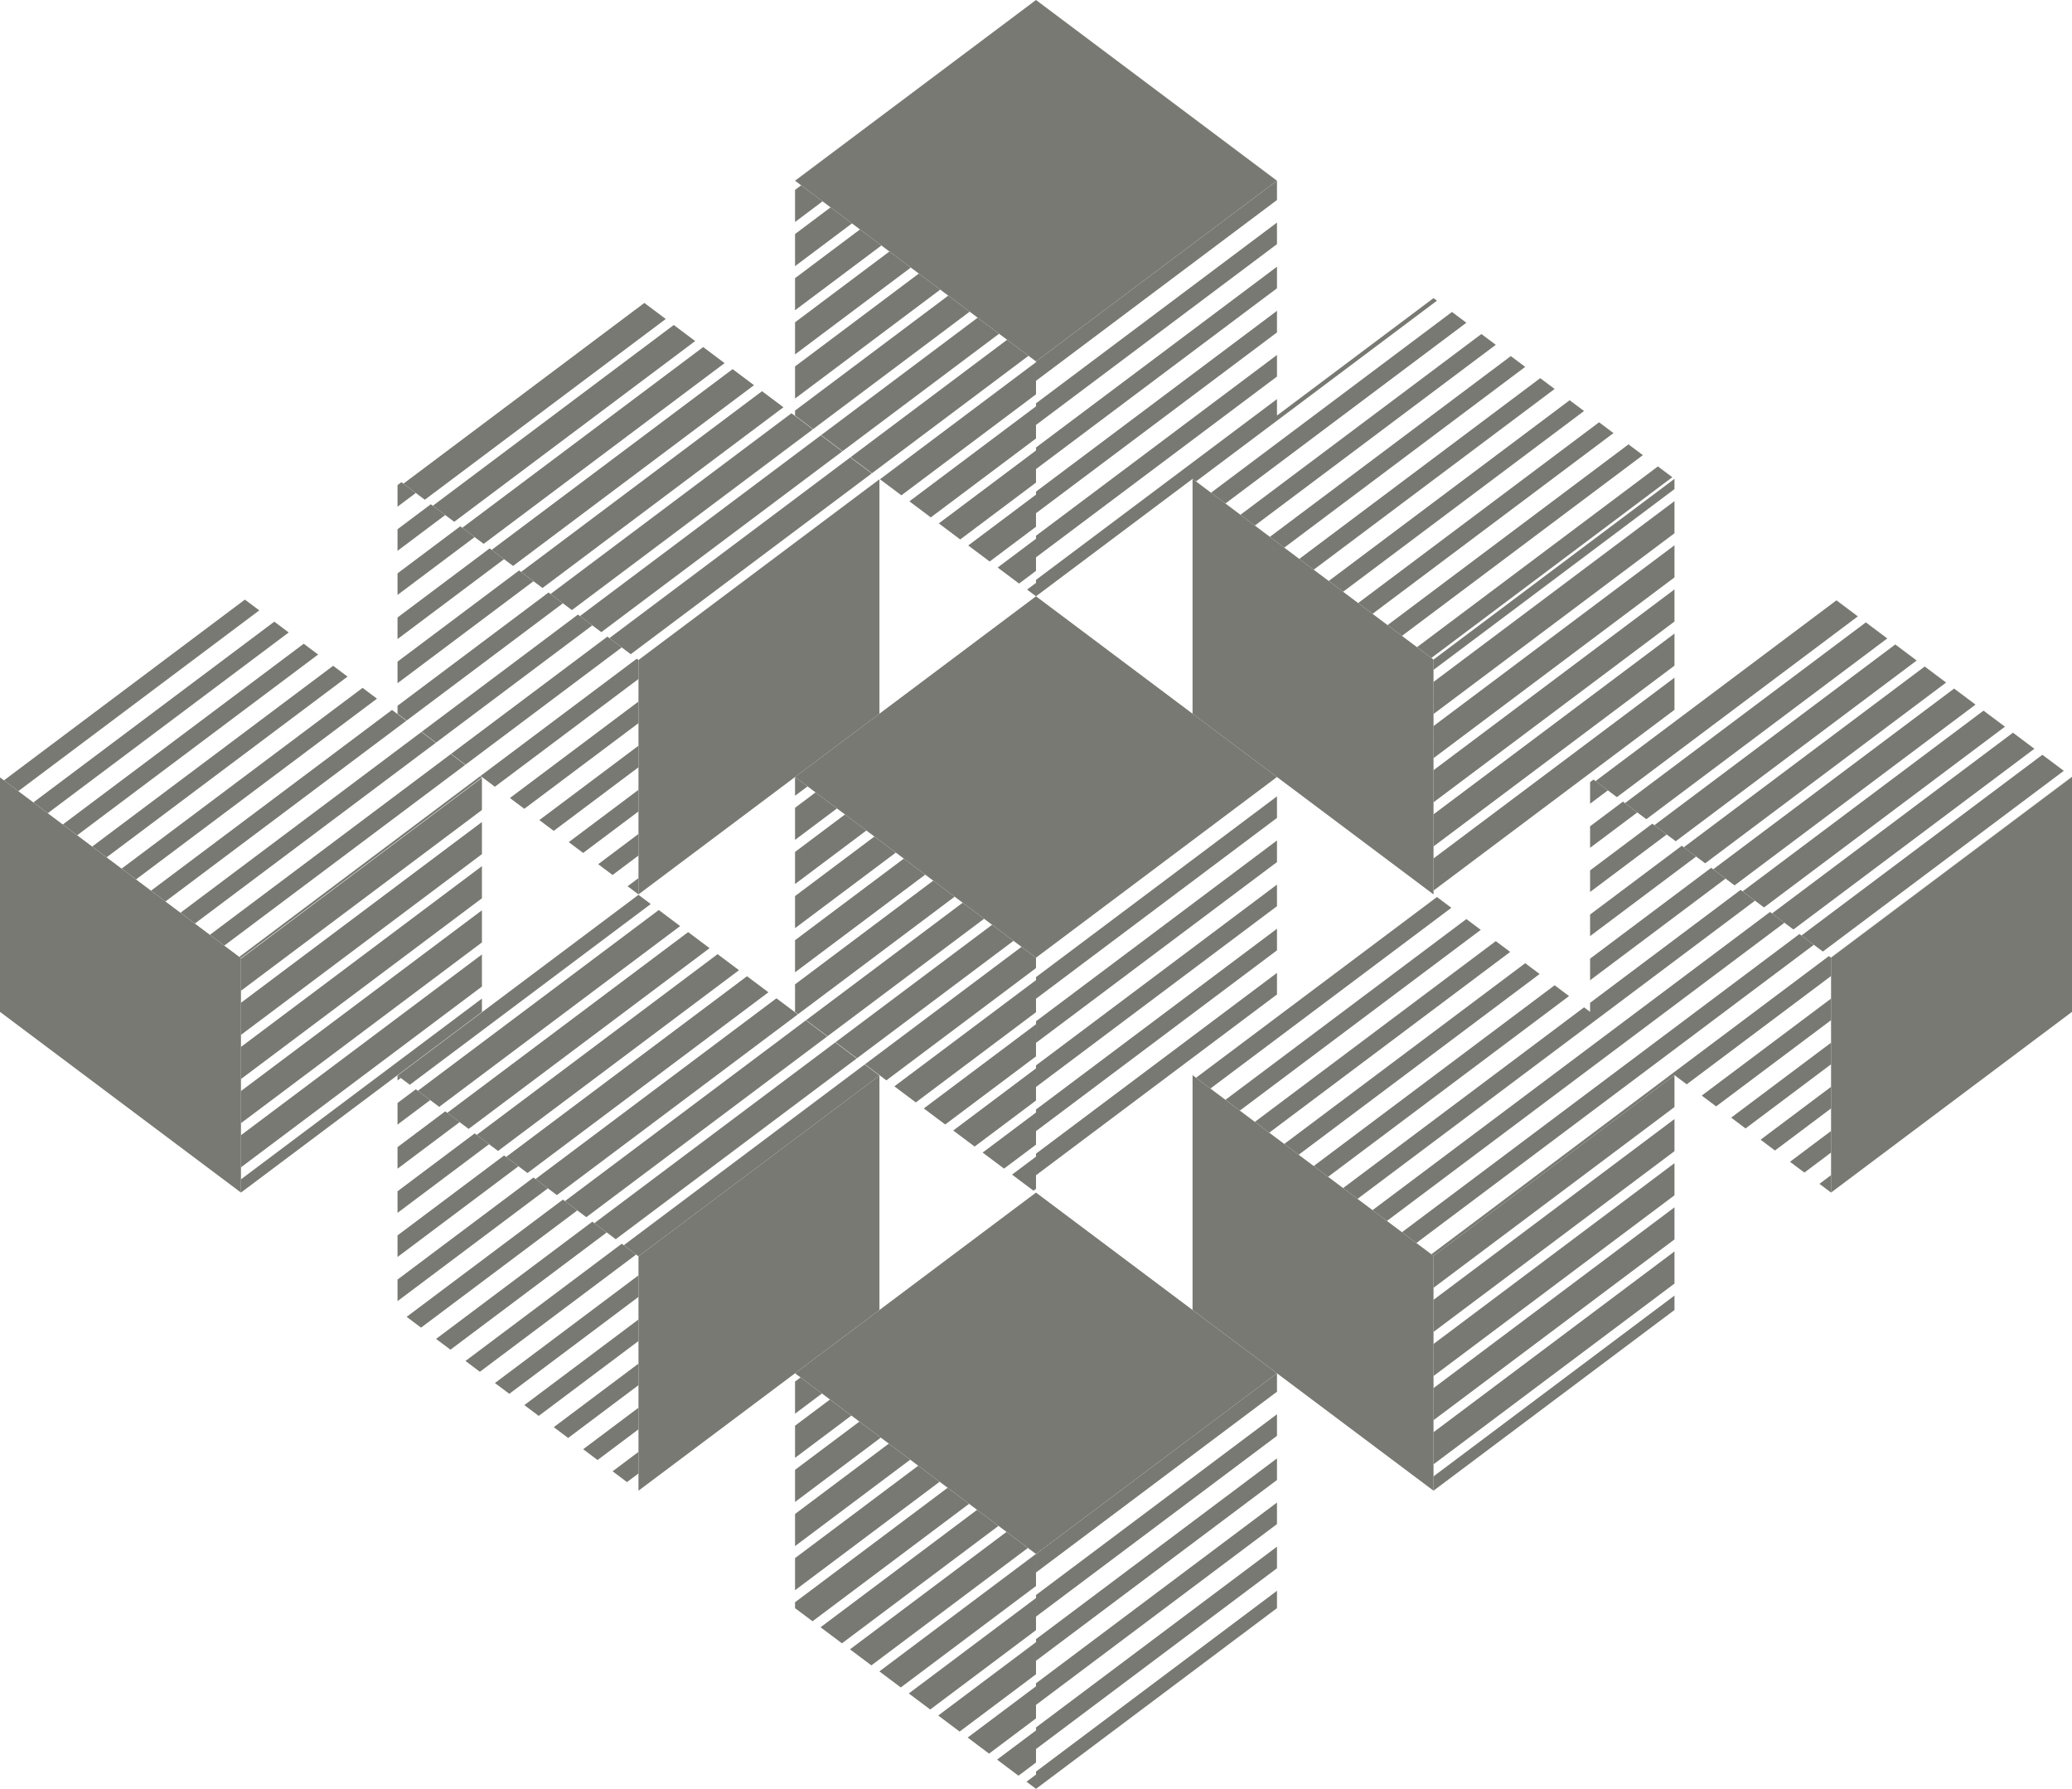
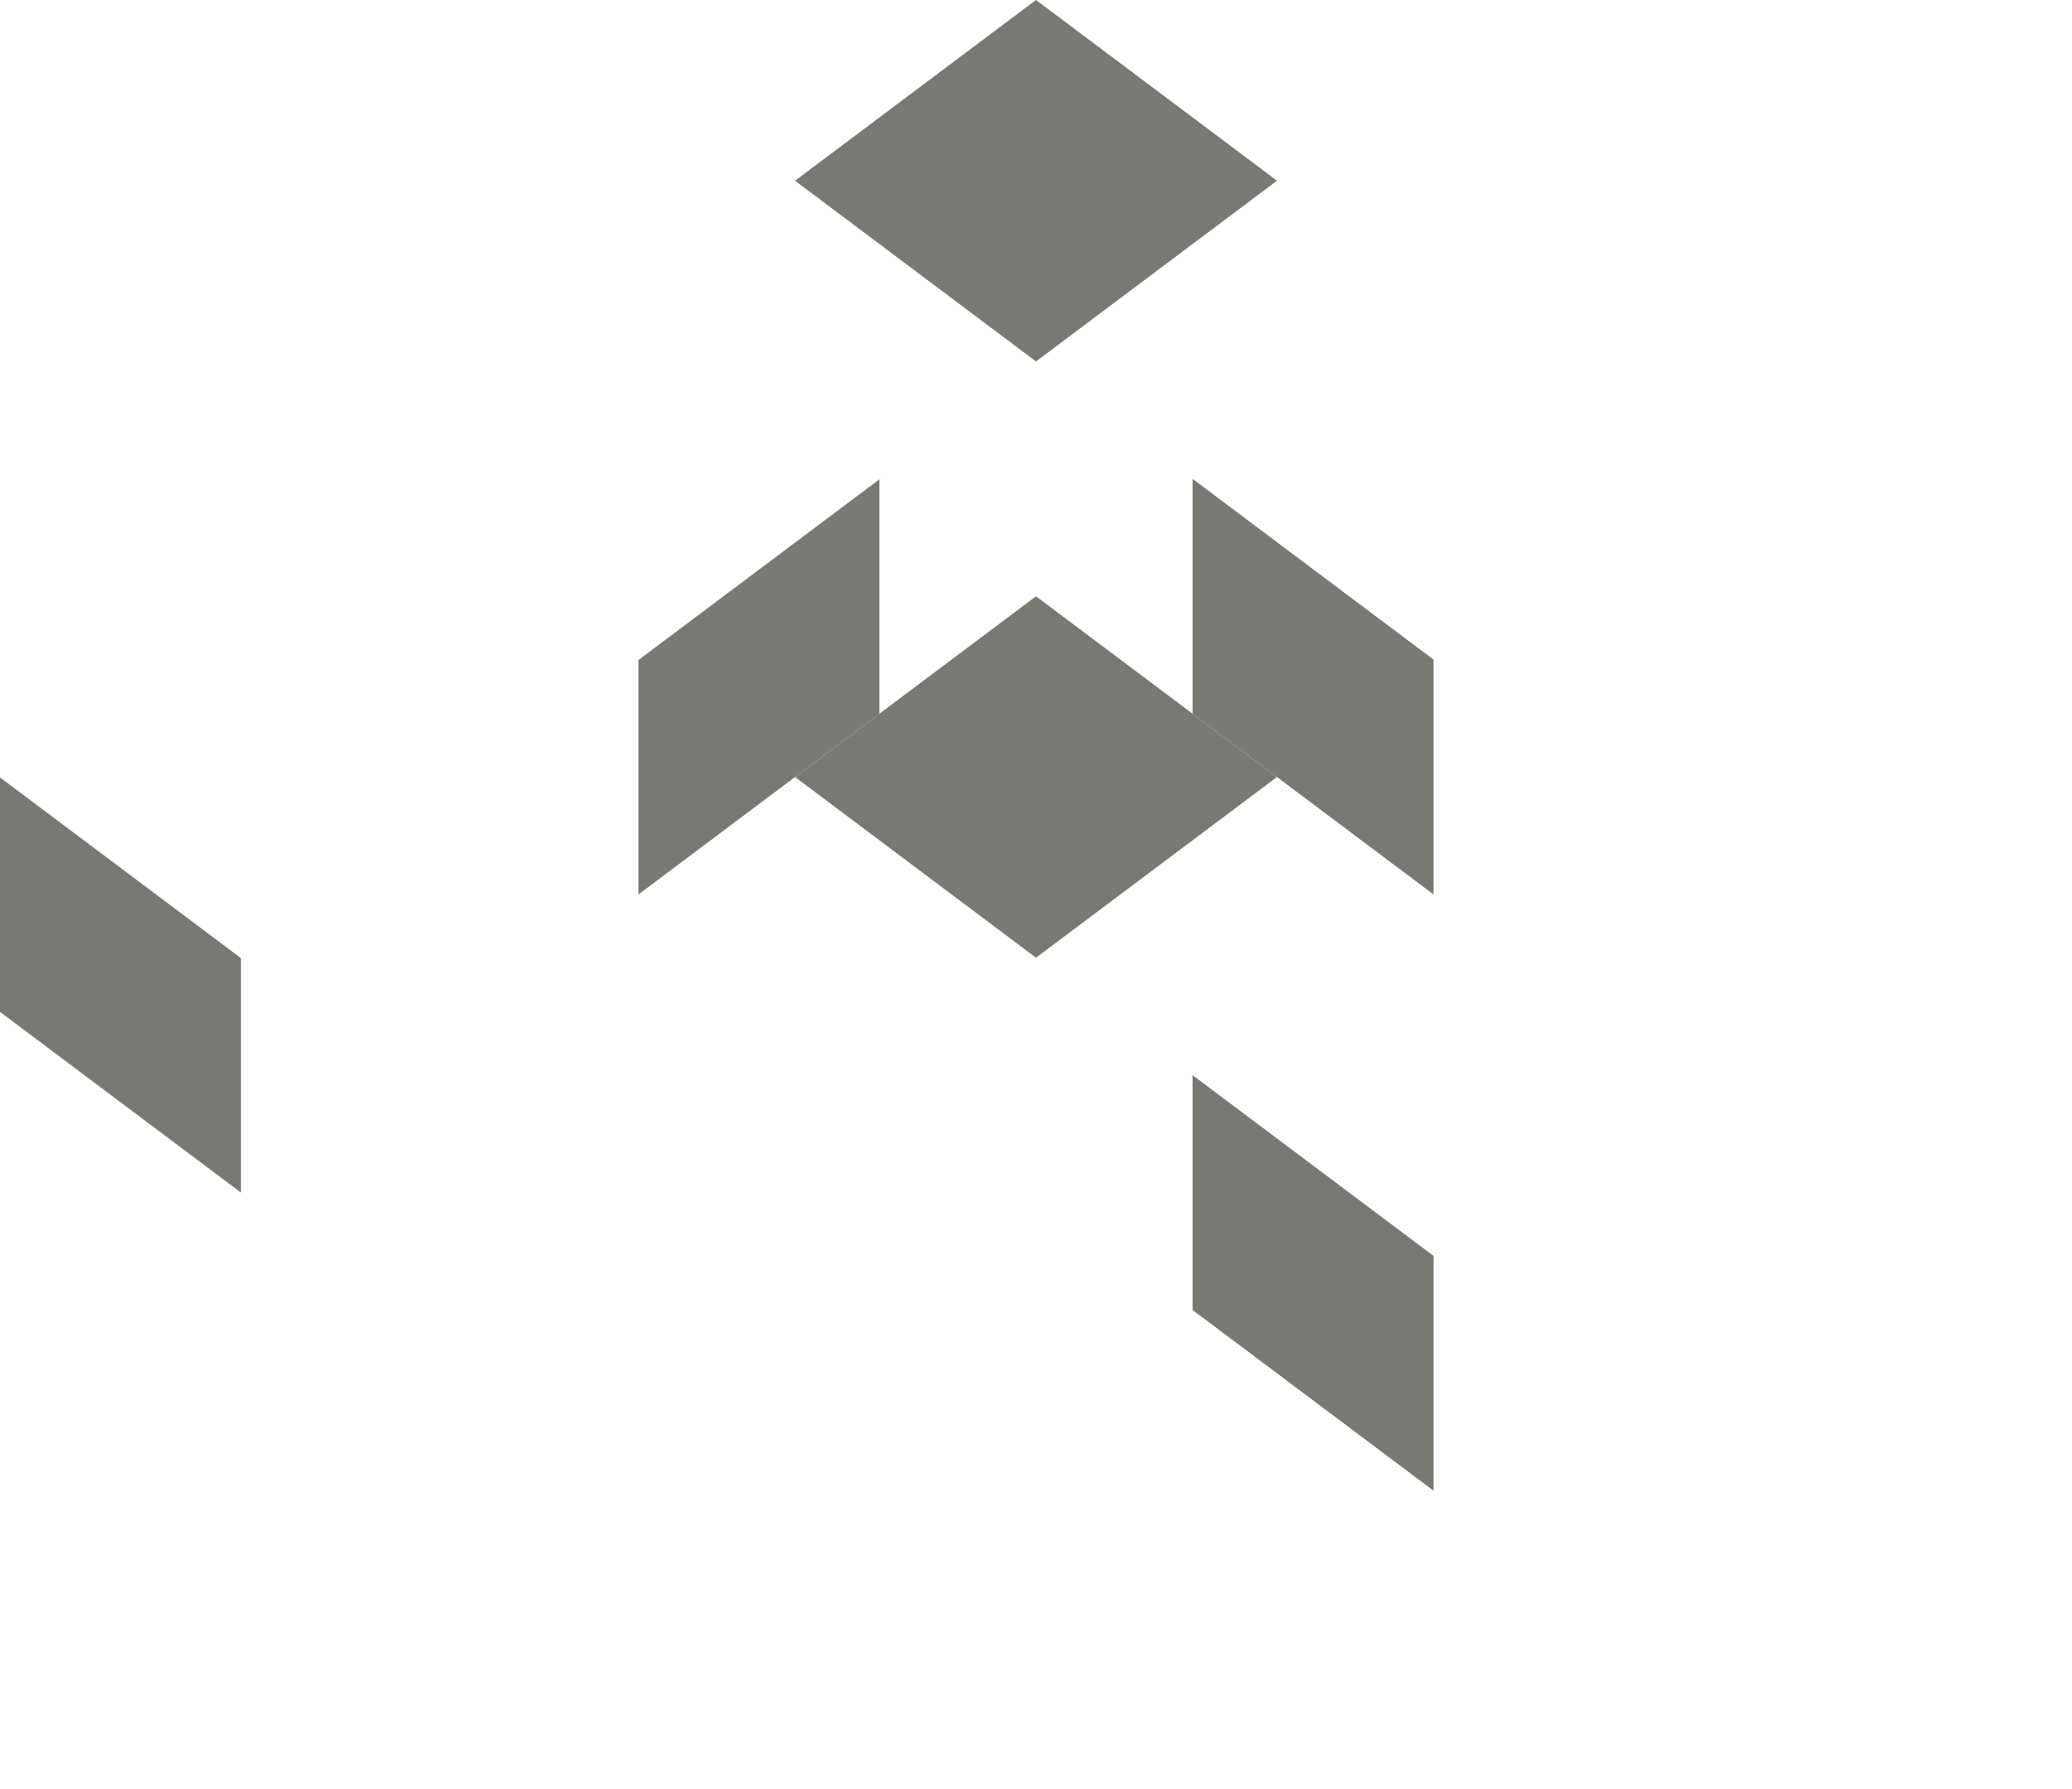
<svg xmlns="http://www.w3.org/2000/svg" version="1.1" id="Layer_1" x="0px" y="0px" width="137.882px" height="119.009px" viewBox="0 0 137.882 119.009" enable-background="new 0 0 137.882 119.009" xml:space="preserve">
  <polygon fill="#797973" points="52.906,12.023 68.941,0 84.976,12.023 68.941,24.046 " />
  <polygon fill="#797973" points="42.488,43.909 42.488,59.504 58.523,47.482 58.523,31.886 " />
  <polygon fill="#797973" points="95.394,43.88 95.394,59.504 79.359,47.482 79.359,31.857 " />
  <polygon fill="#797973" points="52.906,51.693 68.941,39.67 84.976,51.693 68.941,63.716 " />
-   <polygon fill="#797973" points="121.848,63.716 121.848,79.34 137.882,67.317 137.882,51.693 " />
  <polygon fill="#797973" points="95.394,83.551 95.394,99.174 79.359,87.152 79.359,71.529 " />
  <polygon fill="#797973" points="16.035,63.744 16.035,79.34 0,67.318 0,51.72 " />
-   <polygon fill="#797973" points="42.488,83.58 42.488,99.174 58.523,87.152 58.523,71.556 " />
-   <polygon fill="#797973" points="52.906,91.364 68.941,79.341 84.976,91.364 68.941,103.386 " />
-   <path fill="#797973" d="M84.977,61.788L68.942,73.814v1.438l16.035-12.027V61.788z M84.977,64.725  L68.942,76.751v1.436l16.035-12.027V64.725z M105.813,56.405l3.142-2.355l-0.957-0.718l-2.185,1.639  V56.405z M105.813,59.342l5.1-3.825l-0.957-0.718l-4.143,3.107V59.342z M105.813,52.033v1.436  l1.185-0.888l-0.958-0.718L105.813,52.033z M95.251,43.773l16.033-12.024l-0.958-0.719l-16.032,12.025  L95.251,43.773z M84.977,55.915L68.942,67.943v1.436l16.035-12.026V55.915z M84.977,58.852  L68.942,70.878v1.436L84.977,60.288V58.852z M84.977,52.98L68.942,65.006v1.437l16.035-12.028V52.98z   M114.201,73.606l7.647-5.735v-1.436l-8.605,6.453L114.201,73.606z M116.158,75.074l5.69-4.267v-1.437  l-6.647,4.985L116.158,75.074z M93.293,42.305l16.033-12.025l-0.957-0.717L92.336,41.587L93.293,42.305z   M118.116,76.542l3.731-2.799v-1.437l-4.688,3.517L118.116,76.542z M120.074,78.01l1.773-1.33v-1.437  l-2.731,2.049L120.074,78.01z M118.745,61.389l-0.958-0.718l-10.417,7.812L91.336,80.509l0.958,0.718  l16.034-12.024L118.745,61.389z M121.703,63.607l-10.418,7.813l0.958,0.718l9.605-7.204v-1.218  L121.703,63.607z M115.829,59.204l-10.016,7.512v0.603l0.556,0.416l10.417-7.813L115.829,59.204z   M105.813,65.215l9.016-6.762l-0.958-0.719l-8.058,6.044V65.215z M121.848,79.34v-1.16l-0.773,0.58  L121.848,79.34z M105.813,62.278l7.058-5.293l-0.957-0.718l-6.101,4.575V62.278z M120.702,62.857  l-0.957-0.718l-10.417,7.813L93.295,81.977l0.957,0.718l16.033-12.024L120.702,62.857z M84.977,12.024  L68.942,24.046v1.287l16.035-12.027V12.024z M31.976,51.622l0.957,0.718l9.555-7.167v-1.264  l-0.114-0.086L31.976,51.622z M37.458,40.137l-0.957-0.718L26.453,46.954v0.528l0.607,0.454  L37.458,40.137z M30.975,50.872l10.399-7.799l-0.958-0.718L30.017,50.154L30.975,50.872z M29.017,49.404  l10.399-7.799l-0.958-0.718l-10.398,7.799L29.017,49.404z M34.543,37.951l-8.09,6.067v1.436L35.5,38.669  L34.543,37.951z M26.712,32.079l-0.259,0.194v1.436l1.216-0.912L26.712,32.079z M28.669,33.547  l-2.216,1.662V36.646l3.174-2.381L28.669,33.547z M30.628,35.015L26.453,38.146v1.435l5.132-3.848  L30.628,35.015z M32.585,36.483l-6.132,4.598v1.437l7.089-5.317L32.585,36.483z M81.546,33.497  l16.033-12.025l-0.957-0.717L80.589,32.779L81.546,33.497z M85.462,36.433l16.033-12.025l-0.957-0.717  L84.505,35.715L85.462,36.433z M83.504,34.965l16.033-12.025l-0.957-0.718l-16.033,12.025L83.504,34.965  z M89.378,39.369l16.032-12.025l-0.957-0.717L88.421,38.651L89.378,39.369z M87.42,37.901l16.033-12.024  l-0.958-0.719l-16.033,12.025L87.42,37.901z M84.977,23.616L68.942,35.642v1.436l16.035-12.026V23.616z   M84.977,20.68L68.942,32.706v1.436l16.035-12.026V20.68z M84.977,17.744L68.942,29.77v1.436  L84.977,19.179V17.744z M84.977,14.807L68.942,26.833v1.437l16.035-12.027V14.807z M79.589,32.029  l16.033-12.024l-0.228-0.171l-10.417,7.811v-1.093L68.942,38.578v1.092l10.418-7.812L79.589,32.029z   M91.336,40.837l16.033-12.024l-0.958-0.719l-16.033,12.025L91.336,40.837z M40.764,58.211l1.724-1.293  v-1.436l-2.681,2.012L40.764,58.211z M37.46,79.808l-10.399,7.799l0.958,0.719l10.398-7.799  L37.46,79.808z M38.806,56.745l3.682-2.762v-1.437l-4.639,3.479L38.806,56.745z M26.453,74.818  l2.175-1.632l-0.957-0.717l-1.218,0.912V74.818z M36.849,55.276l5.639-4.23v-1.435l-6.597,4.948  L36.849,55.276z M42.488,59.504v-1.085l-0.723,0.542L42.488,59.504z M35.502,78.34l-9.049,6.787v1.436  l10.006-7.505L35.502,78.34z M26.453,83.627l8.048-6.037l-0.957-0.718l-7.091,5.318V83.627z   M26.453,77.754l4.133-3.101l-0.958-0.718l-3.175,2.382V77.754z M26.453,79.254v1.437l6.091-4.568  l-0.958-0.719L26.453,79.254z M26.453,71.881l0.218-0.163l-0.218-0.162V71.881z M22.17,44.294  L6.137,56.319l0.957,0.719l16.033-12.024L22.17,44.294z M20.212,42.827l-16.033,12.025l0.957,0.717  l16.033-12.024L20.212,42.827z M18.254,41.358L2.221,53.383l0.957,0.719l16.034-12.025L18.254,41.358z   M16.296,39.891L0.263,51.916l0.957,0.717l16.034-12.025L16.296,39.891z M34.891,53.808l7.597-5.698  v-1.437l-8.555,6.417L34.891,53.808z M31.959,51.635l-16.033,12.024l0.11,0.082L32.071,51.719  L31.959,51.635z M30.001,50.167L13.967,62.192l0.958,0.718l16.033-12.024L30.001,50.167z M24.128,45.763  L8.094,57.788l0.958,0.718l16.033-12.025L24.128,45.763z M28.043,48.699l-16.033,12.025l0.957,0.718  L29,49.416L28.043,48.699z M26.085,47.231l-16.033,12.024l0.958,0.719l16.033-12.025L26.085,47.231z   M101.497,64.08L85.463,76.105l0.958,0.719l16.033-12.025L101.497,64.08z M103.454,65.548  L87.421,77.574l0.958,0.717l16.033-12.024L103.454,65.548z M95.394,83.551l16.035-12.022l-0.144-0.108  L95.252,83.445L95.394,83.551z M105.412,67.016L89.379,79.041l0.957,0.719l16.033-12.025  L105.412,67.016z M68.942,104.615l16.035-12.026v-1.226l-16.035,12.024V104.615z M68.942,116.36  l16.035-12.026v-1.437l-16.035,12.026V116.36z M68.942,113.423L84.977,101.396v-1.435l-16.035,12.025  V113.423z M68.942,110.487l16.035-12.026V97.025l-16.035,12.025V110.487z M68.942,107.55L84.977,95.525  v-1.437l-16.035,12.026V107.55z M39.417,81.277l-10.398,7.799l0.957,0.717l10.398-7.799L39.417,81.277z   M35.85,94.197l6.638-4.979v-1.436L34.892,93.479L35.85,94.197z M41.375,82.744l-10.399,7.799  l0.958,0.719l10.399-7.799L41.375,82.744z M39.765,97.133l2.723-2.042v-1.438l-3.68,2.762L39.765,97.133z   M33.892,92.729l8.596-6.448v-1.435l-9.553,7.165L33.892,92.729z M37.808,95.666l4.68-3.512v-1.435  l-5.638,4.228L37.808,95.666z M100.496,63.33l-0.958-0.718L83.506,74.637l0.957,0.718L100.496,63.33z   M68.942,119.009l16.035-12.021v-1.154l-16.035,12.026V119.009z M41.723,98.601l0.765-0.574v-1.436  l-1.722,1.292L41.723,98.601z M98.538,61.862l-0.957-0.718L81.548,73.169l0.957,0.718L98.538,61.862z   M79.59,71.701l0.957,0.719l16.034-12.025l-0.958-0.718L79.59,71.701z" />
-   <path fill="#797973" d="M107.597,53.032l16.034-12.026l-1.424-1.067l-16.034,12.025L107.597,53.032z   M109.555,54.5l16.034-12.026l-1.425-1.068l-16.034,12.026L109.555,54.5z M111.429,45.085  L95.394,57.112v2.137l16.035-12.026V45.085z M111.429,31.857L95.394,43.88v0.686l16.035-12.026V31.857z   M111.429,42.15L95.394,54.176v2.136l16.035-12.027V42.15z M111.429,33.34L95.394,45.366v2.137  l16.035-12.026V33.34z M111.429,36.277L95.394,48.303v2.136l16.035-12.026V36.277z M128.08,44.342  L112.046,56.368l1.425,1.067l16.033-12.025L128.08,44.342z M111.429,39.213L95.394,51.239v2.137  l16.035-12.027V39.213z M126.122,42.875l-16.033,12.025l1.424,1.067l16.033-12.024L126.122,42.875z   M95.394,94.484l16.035-12.027v-2.135L95.394,92.348V94.484z M95.394,99.174l16.035-12.022v-0.958  L95.394,98.22V99.174z M95.394,97.419l16.035-12.025v-2.137L95.394,95.283V97.419z M95.394,91.546  L111.429,79.521v-2.136L95.394,89.412V91.546z M135.911,50.215l-16.033,12.023l1.425,1.068l16.033-12.024  L135.911,50.215z M68.941,119.009v-0.949l-0.632,0.474L68.941,119.009z M131.995,47.278l-16.033,12.025  l1.425,1.068l16.033-12.025L131.995,47.278z M130.038,45.81l-16.034,12.024l1.425,1.068l16.033-12.025  L130.038,45.81z M137.869,51.682l-16.033,12.024l0.012,0.01l16.034-12.023L137.869,51.682z   M95.394,88.611l16.035-12.025v-2.137L95.394,86.476V88.611z M133.953,48.746l-16.033,12.025l1.425,1.067  l16.033-12.023L133.953,48.746z M56.067,30.017l10.417-7.813l-1.425-1.068l-10.417,7.813L56.067,30.017z   M57.559,70.806l1.425,1.068l9.957-7.469v-0.688l-0.965-0.724L57.559,70.806z M61.941,34.421l7-5.25  v-2.137l-8.425,6.319L61.941,34.421z M63.898,35.889l5.043-3.782v-2.136l-6.467,4.85L63.898,35.889z   M59.983,32.953l8.958-6.719v-2.137l-10.383,7.788L59.983,32.953z M64.526,20.736l-1.424-1.068  l-10.196,7.647v0.332l1.203,0.902L64.526,20.736z M57.228,15.264l-4.322,3.242v2.136l5.747-4.31  L57.228,15.264z M55.271,13.796l-2.365,1.774v2.136l3.789-2.842L55.271,13.796z M61.144,18.2l-8.238,6.178  v2.137l9.663-7.247L61.144,18.2z M59.186,16.732l-6.28,4.71v2.136l7.704-5.778L59.186,16.732z   M58.025,31.485l10.417-7.813L67.018,22.604L56.6,30.417L58.025,31.485z M52.906,62.55v2.137  l8.663-6.498l-1.424-1.067L52.906,62.55z M52.906,65.488v1.829l0.204,0.153l10.417-7.813l-1.424-1.068  L52.906,65.488z M67.443,62.593l-1.424-1.068l-10.417,7.812l1.424,1.068L67.443,62.593z M53.644,67.871  l1.424,1.067l10.417-7.812l-1.424-1.068L53.644,67.871z M52.906,58.814l4.748-3.562l-1.424-1.067  l-3.324,2.493V58.814z M67.814,38.824l1.127-0.845v-2.136l-2.551,1.914L67.814,38.824z M68.941,39.67  V38.779l-0.593,0.445L68.941,39.67z M65.857,37.357l3.084-2.314v-2.136l-4.509,3.382L65.857,37.357z   M52.906,59.614v2.137l6.706-5.029l-1.425-1.068L52.906,59.614z M52.906,55.877l2.79-2.092  l-1.424-1.068l-1.366,1.025V55.877z M52.906,97.787v2.137l5.707-4.281l-1.424-1.066L52.906,97.787z   M32.07,66.433L16.035,78.459v0.882l16.035-12.022V66.433z M42.488,59.532L26.453,71.556l0.818,0.613  l16.033-12.025L42.488,59.532z M32.07,57.624L16.035,69.65v2.137l16.035-12.026V57.624z M32.07,63.498  L16.035,75.523v2.137L32.07,65.633V63.498z M67.775,118.135l1.166-0.875v-2.137l-2.591,1.942  L67.775,118.135z M49.71,64.947L33.677,76.972l1.425,1.068l16.033-12.025L49.71,64.947z M47.753,63.479  L31.719,75.505l1.424,1.066l16.034-12.025L47.753,63.479z M43.837,60.543L27.804,72.569l1.424,1.067  l16.033-12.025L43.837,60.543z M52.906,52.942l0.833-0.624l-0.833-0.625V52.942z M45.795,62.011  L29.761,74.037l1.425,1.068l16.033-12.025L45.795,62.011z M32.07,60.56L16.035,72.585v2.138  l16.035-12.025V60.56z M32.185,36.183l16.033-12.025l-1.424-1.068l-16.034,12.025L32.185,36.183z   M44.303,21.222l-1.425-1.068L26.845,32.179l1.424,1.068L44.303,21.222z M34.143,37.651l16.033-12.025  l-1.424-1.068l-16.034,12.025L34.143,37.651z M32.07,54.687L16.035,66.714v2.136l16.035-12.025V54.687z   M30.227,34.715l16.033-12.025l-1.424-1.068l-16.033,12.025L30.227,34.715z M58.007,31.498l-1.424-1.068  l-16.033,12.025l1.424,1.068L58.007,31.498z M32.07,51.751L16.035,63.777v2.137l16.035-12.026V51.751z   M38.591,40.987l1.425,1.068l16.034-12.025L54.625,28.962L38.591,40.987z M38.058,40.587l16.033-12.025  l-1.423-1.068l-16.034,12.025L38.058,40.587z M36.101,39.119l16.033-12.025l-1.425-1.068L34.676,38.051  L36.101,39.119z M51.668,66.416L35.635,78.441l1.424,1.067l16.034-12.025L51.668,66.416z   M65.02,100.447l-10.417,7.812l1.425,1.068l10.417-7.812L65.02,100.447z M52.906,105.796l9.623-7.217  l-1.424-1.068l-8.199,6.148V105.796z M63.062,98.979l-10.156,7.617v0.392l1.164,0.872l10.417-7.813  L63.062,98.979z M66.978,101.916l-10.416,7.812l1.424,1.067l10.416-7.812L66.978,101.916z M52.906,100.723  v2.137l7.665-5.749L59.146,96.042L52.906,100.723z M63.859,115.199l5.082-3.812v-2.136l-6.506,4.88  L63.859,115.199z M65.817,116.666l3.124-2.344v-2.136l-4.548,3.412L65.817,116.666z M61.901,113.731  l7.04-5.28v-2.136l-8.464,6.348L61.901,113.731z M58.519,111.195l1.425,1.068l8.997-6.748v-2.128  l-0.005-0.004L58.519,111.195z M95.394,85.676L111.429,73.65v-2.121L95.394,83.551V85.676z   M64.857,76.279l4.084-3.063v-2.138l-5.508,4.133L64.857,76.279z M53.312,12.328l-0.406,0.305v2.137  L54.737,13.396L53.312,12.328z M60.942,73.342l7.999-6v-2.136l-9.424,7.067L60.942,73.342z M57.541,70.819  L41.508,82.844l0.98,0.735l16.036-12.023L57.541,70.819z M55.584,69.351L39.55,81.376l1.425,1.067  l16.033-12.024L55.584,69.351z M62.9,74.81l6.041-4.531v-2.137L61.475,73.742L62.9,74.81z   M52.906,96.988l3.749-2.812l-1.424-1.068l-2.325,1.743V96.988z M53.626,67.883L37.593,79.908  l1.424,1.068l16.034-12.025L53.626,67.883z M52.906,91.914v2.137l1.792-1.344l-1.425-1.067  L52.906,91.914z M66.815,77.746l2.126-1.595v-2.136l-3.55,2.663L66.815,77.746z M68.773,79.214  l0.168-0.127v-2.137L67.348,78.146L68.773,79.214z" />
</svg>